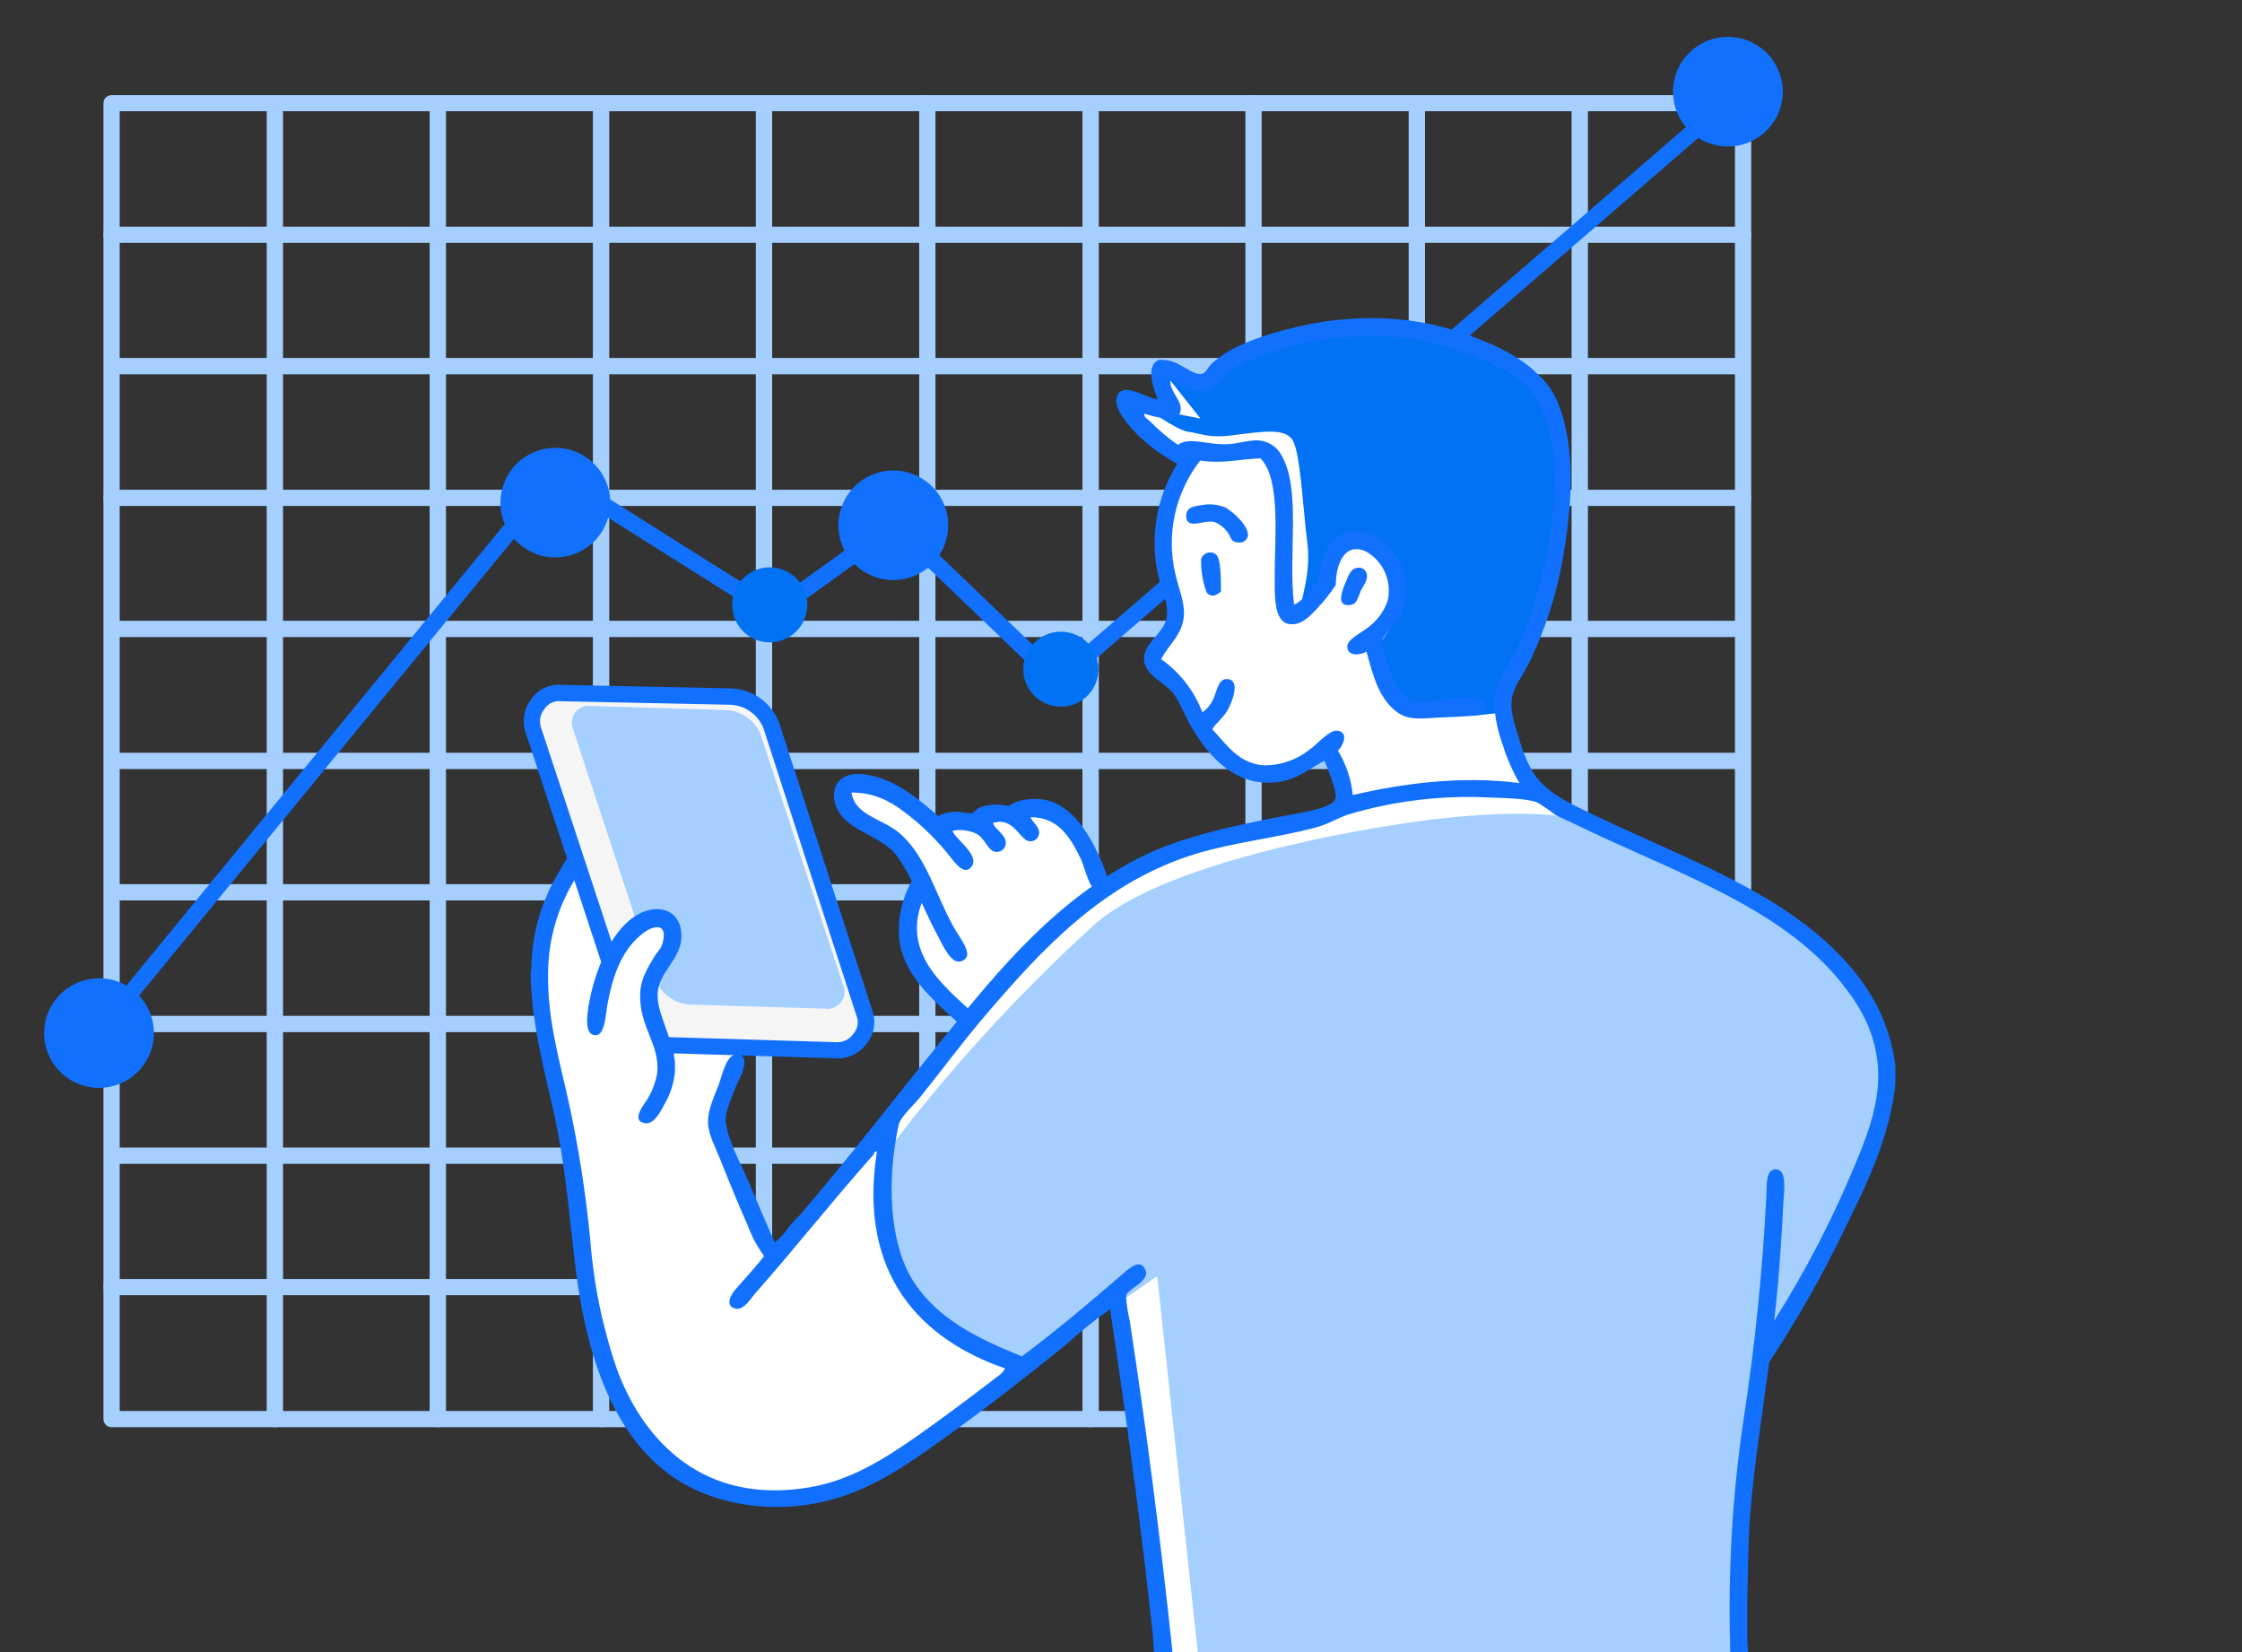
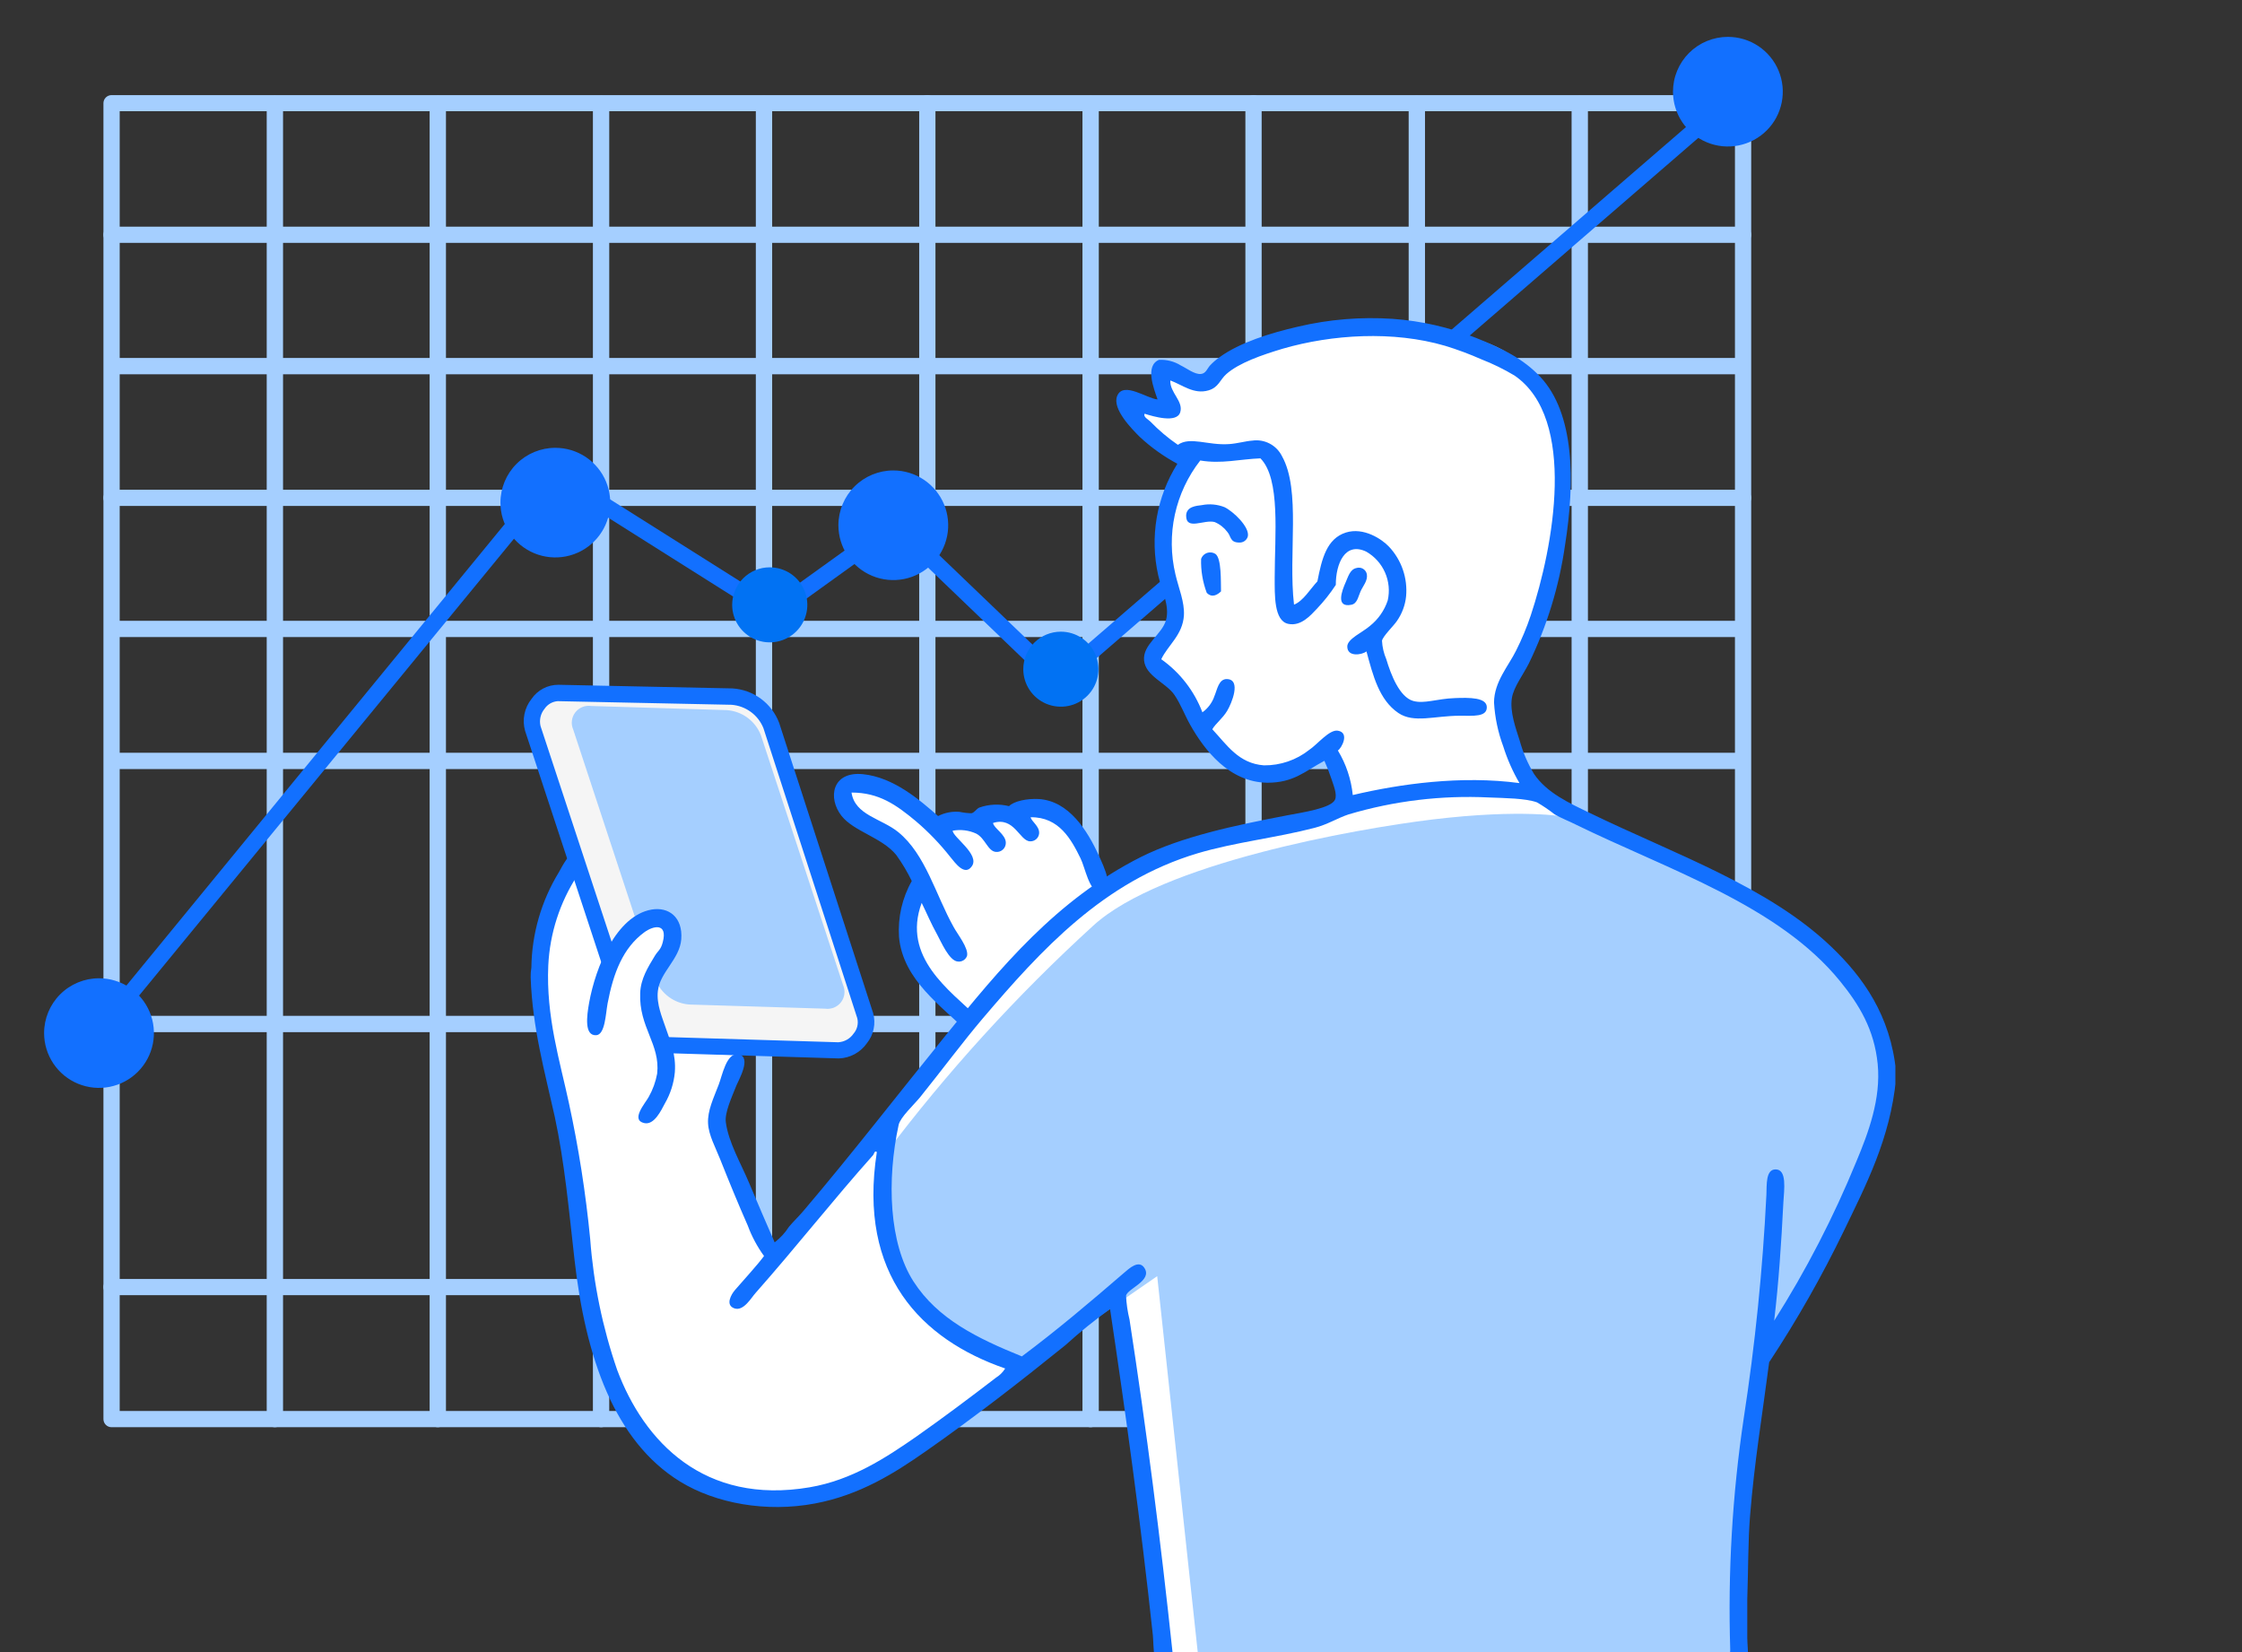
<svg xmlns="http://www.w3.org/2000/svg" width="304" height="224" viewBox="0 0 304 224" fill="none">
  <rect x="0" y="0" width="304" height="224" fill="#333333" stroke="none" />
  <g clip-path="url(#clip0_4334_11537)">
    <g clip-path="url(#clip1_4334_11537)">
      <path d="M236.35 193.51H15.127C14.835 193.51 14.555 193.394 14.348 193.187C14.141 192.981 14.025 192.701 14.025 192.409V13.995C14.025 13.703 14.141 13.423 14.348 13.217C14.555 13.011 14.835 12.895 15.127 12.895H236.35C236.642 12.895 236.923 13.011 237.129 13.217C237.336 13.423 237.452 13.703 237.452 13.995V192.361C237.459 192.51 237.435 192.658 237.383 192.797C237.33 192.936 237.25 193.063 237.147 193.17C237.044 193.278 236.92 193.363 236.783 193.421C236.646 193.48 236.499 193.51 236.35 193.51ZM16.23 191.309H235.248V15.076H16.23V191.309Z" fill="#A5CFFF" />
      <path d="M236.35 175.607H15.127C14.835 175.607 14.555 175.491 14.348 175.285C14.141 175.078 14.025 174.798 14.025 174.507C14.025 174.215 14.141 173.935 14.348 173.729C14.555 173.522 14.835 173.406 15.127 173.406H236.35C236.642 173.406 236.923 173.522 237.129 173.729C237.336 173.935 237.452 174.215 237.452 174.507C237.452 174.798 237.336 175.078 237.129 175.285C236.923 175.491 236.642 175.607 236.35 175.607Z" fill="#A5CFFF" />
-       <path d="M236.35 157.8H15.127C14.852 157.774 14.595 157.647 14.409 157.442C14.223 157.238 14.119 156.971 14.119 156.695C14.119 156.418 14.223 156.152 14.409 155.948C14.595 155.743 14.852 155.616 15.127 155.59H236.35C236.626 155.616 236.882 155.743 237.068 155.948C237.255 156.152 237.358 156.418 237.358 156.695C237.358 156.971 237.255 157.238 237.068 157.442C236.882 157.647 236.626 157.774 236.35 157.8Z" fill="#A5CFFF" />
      <path d="M236.35 139.945H15.127C14.852 139.919 14.595 139.791 14.409 139.587C14.223 139.382 14.119 139.116 14.119 138.839C14.119 138.563 14.223 138.296 14.409 138.092C14.595 137.888 14.852 137.76 15.127 137.734H236.35C236.626 137.76 236.882 137.888 237.068 138.092C237.255 138.296 237.358 138.563 237.358 138.839C237.358 139.116 237.255 139.382 237.068 139.587C236.882 139.791 236.626 139.919 236.35 139.945Z" fill="#A5CFFF" />
-       <path d="M236.35 122.09H15.127C14.852 122.064 14.595 121.937 14.409 121.732C14.223 121.528 14.119 121.261 14.119 120.985C14.119 120.708 14.223 120.442 14.409 120.238C14.595 120.033 14.852 119.906 15.127 119.88H236.35C236.626 119.906 236.882 120.033 237.068 120.238C237.255 120.442 237.358 120.708 237.358 120.985C237.358 121.261 237.255 121.528 237.068 121.732C236.882 121.937 236.626 122.064 236.35 122.09Z" fill="#A5CFFF" />
      <path d="M236.35 104.274H15.127C14.852 104.248 14.595 104.12 14.409 103.916C14.223 103.712 14.119 103.445 14.119 103.169C14.119 102.892 14.223 102.626 14.409 102.421C14.595 102.217 14.852 102.089 15.127 102.063H236.35C236.626 102.089 236.882 102.217 237.068 102.421C237.255 102.626 237.358 102.892 237.358 103.169C237.358 103.445 237.255 103.712 237.068 103.916C236.882 104.12 236.626 104.248 236.35 104.274Z" fill="#A5CFFF" />
      <path d="M236.35 86.38H15.127C14.852 86.354 14.595 86.227 14.409 86.022C14.223 85.818 14.119 85.551 14.119 85.275C14.119 84.999 14.223 84.732 14.409 84.528C14.595 84.323 14.852 84.196 15.127 84.17H236.35C236.626 84.196 236.882 84.323 237.068 84.528C237.255 84.732 237.358 84.999 237.358 85.275C237.358 85.551 237.255 85.818 237.068 86.022C236.882 86.227 236.626 86.354 236.35 86.38Z" fill="#A5CFFF" />
      <path d="M236.35 68.602H15.127C14.835 68.602 14.555 68.486 14.348 68.28C14.141 68.073 14.025 67.793 14.025 67.502C14.025 67.21 14.141 66.93 14.348 66.724C14.555 66.517 14.835 66.401 15.127 66.401H236.35C236.642 66.401 236.923 66.517 237.129 66.724C237.336 66.93 237.452 67.21 237.452 67.502C237.452 67.793 237.336 68.073 237.129 68.28C236.923 68.486 236.642 68.602 236.35 68.602Z" fill="#A5CFFF" />
      <path d="M236.35 50.747H15.127C14.852 50.722 14.595 50.594 14.409 50.39C14.223 50.185 14.119 49.919 14.119 49.642C14.119 49.366 14.223 49.099 14.409 48.895C14.595 48.691 14.852 48.563 15.127 48.537H236.35C236.626 48.563 236.882 48.691 237.068 48.895C237.255 49.099 237.358 49.366 237.358 49.642C237.358 49.919 237.255 50.185 237.068 50.39C236.882 50.594 236.626 50.722 236.35 50.747Z" fill="#A5CFFF" />
      <path d="M236.35 32.931H15.127C14.835 32.931 14.555 32.815 14.348 32.609C14.141 32.402 14.025 32.123 14.025 31.831C14.025 31.539 14.141 31.259 14.348 31.053C14.555 30.846 14.835 30.73 15.127 30.73H236.35C236.642 30.73 236.923 30.846 237.129 31.053C237.336 31.259 237.452 31.539 237.452 31.831C237.452 32.123 237.336 32.402 237.129 32.609C236.923 32.815 236.642 32.931 236.35 32.931Z" fill="#A5CFFF" />
      <path d="M214.2 193.51C213.907 193.51 213.627 193.394 213.421 193.187C213.214 192.981 213.098 192.701 213.098 192.409V13.995C213.123 13.72 213.251 13.464 213.456 13.278C213.661 13.091 213.928 12.988 214.205 12.988C214.482 12.988 214.749 13.091 214.953 13.278C215.158 13.464 215.286 13.72 215.312 13.995V192.361C215.317 192.51 215.292 192.659 215.238 192.798C215.185 192.937 215.104 193.064 215 193.171C214.896 193.278 214.772 193.363 214.634 193.422C214.497 193.48 214.349 193.51 214.2 193.51Z" fill="#A5CFFF" />
      <path d="M192.108 193.51C191.816 193.51 191.535 193.394 191.329 193.187C191.122 192.981 191.006 192.701 191.006 192.409V13.995C191.032 13.72 191.159 13.464 191.364 13.278C191.569 13.091 191.836 12.988 192.113 12.988C192.39 12.988 192.657 13.091 192.862 13.278C193.066 13.464 193.194 13.72 193.22 13.995V192.361C193.226 192.51 193.203 192.66 193.15 192.799C193.096 192.939 193.015 193.067 192.911 193.174C192.807 193.282 192.682 193.367 192.544 193.424C192.406 193.482 192.258 193.511 192.108 193.51Z" fill="#A5CFFF" />
      <path d="M169.969 193.51C169.677 193.51 169.397 193.394 169.19 193.187C168.983 192.981 168.867 192.701 168.867 192.409V13.995C168.867 13.703 168.983 13.423 169.19 13.217C169.397 13.011 169.677 12.895 169.969 12.895C170.262 12.895 170.542 13.011 170.749 13.217C170.955 13.423 171.072 13.703 171.072 13.995V192.361C171.078 192.51 171.054 192.658 171.002 192.797C170.949 192.936 170.869 193.063 170.766 193.17C170.663 193.278 170.54 193.363 170.403 193.421C170.266 193.48 170.118 193.51 169.969 193.51Z" fill="#A5CFFF" />
      <path d="M147.878 193.51C147.585 193.51 147.305 193.394 147.098 193.187C146.892 192.981 146.775 192.701 146.775 192.409V13.995C146.801 13.72 146.929 13.464 147.134 13.278C147.338 13.091 147.605 12.988 147.882 12.988C148.159 12.988 148.426 13.091 148.631 13.278C148.836 13.464 148.964 13.72 148.989 13.995V192.361C148.995 192.51 148.97 192.659 148.916 192.798C148.863 192.937 148.782 193.064 148.678 193.171C148.574 193.278 148.45 193.363 148.312 193.422C148.175 193.48 148.027 193.51 147.878 193.51Z" fill="#A5CFFF" />
      <path d="M125.739 193.51C125.446 193.51 125.166 193.394 124.96 193.187C124.753 192.981 124.637 192.701 124.637 192.409V13.995C124.637 13.703 124.753 13.423 124.96 13.217C125.166 13.011 125.446 12.895 125.739 12.895C126.031 12.895 126.311 13.011 126.518 13.217C126.725 13.423 126.841 13.703 126.841 13.995V192.361C126.848 192.51 126.824 192.658 126.771 192.797C126.719 192.936 126.639 193.063 126.536 193.17C126.433 193.278 126.309 193.363 126.172 193.421C126.035 193.48 125.888 193.51 125.739 193.51Z" fill="#A5CFFF" />
      <path d="M103.588 193.51C103.296 193.51 103.016 193.394 102.809 193.187C102.602 192.981 102.486 192.701 102.486 192.409V13.995C102.512 13.72 102.64 13.464 102.845 13.278C103.049 13.091 103.316 12.988 103.593 12.988C103.87 12.988 104.137 13.091 104.342 13.278C104.547 13.464 104.674 13.72 104.7 13.995V192.361C104.705 192.51 104.68 192.659 104.627 192.798C104.573 192.937 104.492 193.064 104.389 193.171C104.285 193.278 104.16 193.363 104.023 193.422C103.885 193.48 103.738 193.51 103.588 193.51Z" fill="#A5CFFF" />
      <path d="M81.506 193.51C81.213 193.51 80.932 193.394 80.724 193.188C80.515 192.982 80.397 192.702 80.394 192.409V13.995C80.42 13.72 80.548 13.464 80.753 13.278C80.958 13.091 81.225 12.988 81.501 12.988C81.778 12.988 82.046 13.091 82.25 13.278C82.455 13.464 82.583 13.72 82.609 13.995V192.361C82.615 192.51 82.591 192.658 82.539 192.797C82.486 192.936 82.406 193.063 82.303 193.171C82.2 193.278 82.077 193.363 81.94 193.422C81.803 193.48 81.655 193.51 81.506 193.51Z" fill="#A5CFFF" />
      <path d="M59.358 193.51C59.066 193.51 58.785 193.394 58.578 193.187C58.372 192.981 58.256 192.701 58.256 192.409V13.995C58.282 13.72 58.409 13.464 58.614 13.278C58.819 13.091 59.086 12.988 59.363 12.988C59.64 12.988 59.907 13.091 60.111 13.278C60.316 13.464 60.444 13.72 60.47 13.995V192.361C60.475 192.51 60.45 192.659 60.397 192.798C60.343 192.937 60.262 193.064 60.158 193.171C60.054 193.278 59.93 193.363 59.792 193.422C59.655 193.48 59.507 193.51 59.358 193.51Z" fill="#A5CFFF" />
      <path d="M37.266 193.51C36.974 193.51 36.694 193.394 36.487 193.187C36.28 192.981 36.164 192.701 36.164 192.409V13.995C36.19 13.72 36.318 13.464 36.522 13.278C36.727 13.091 36.994 12.988 37.271 12.988C37.548 12.988 37.815 13.091 38.02 13.278C38.224 13.464 38.352 13.72 38.378 13.995V192.361C38.383 192.51 38.358 192.659 38.305 192.798C38.251 192.937 38.17 193.064 38.066 193.171C37.962 193.278 37.838 193.363 37.701 193.422C37.563 193.48 37.415 193.51 37.266 193.51Z" fill="#A5CFFF" />
      <path d="M15.127 138.922C14.919 138.919 14.715 138.857 14.54 138.745C14.365 138.632 14.226 138.473 14.137 138.285C14.048 138.096 14.014 137.887 14.039 137.681C14.064 137.474 14.146 137.279 14.276 137.117L74.498 63.661C74.671 63.454 74.913 63.318 75.18 63.275C75.446 63.232 75.719 63.287 75.948 63.429L104.807 81.632L120.74 70.175C120.95 70.025 121.207 69.953 121.465 69.972C121.723 69.992 121.966 70.101 122.151 70.281L143.518 90.771L235.17 11.553C235.392 11.362 235.681 11.268 235.972 11.289C236.264 11.311 236.536 11.447 236.727 11.669C236.918 11.89 237.013 12.178 236.991 12.47C236.969 12.761 236.832 13.032 236.611 13.223L144.185 93.136C143.981 93.322 143.716 93.425 143.44 93.425C143.165 93.425 142.899 93.322 142.696 93.136L121.272 72.579L105.493 83.938C105.31 84.061 105.095 84.126 104.875 84.126C104.654 84.126 104.439 84.061 104.256 83.938L75.591 65.852L15.978 138.497C15.878 138.628 15.75 138.735 15.602 138.809C15.454 138.882 15.292 138.921 15.127 138.922Z" fill="#1270FF" />
      <path fill-rule="evenodd" clip-rule="evenodd" d="M115.016 106.648H117.472L126.521 111.29H129.769L134.603 110.325L140.926 109.456L144.522 111.744L149.356 120.295L131.616 138.922L128.242 135.602L124.026 129.705L123.243 125.063L124.732 120.411L124.993 118.21L122.093 114.63L114.445 109.196C114.445 109.196 112.908 105.741 115.016 106.648Z" fill="white" />
      <path fill-rule="evenodd" clip-rule="evenodd" d="M105.039 169.458L97.256 152.491L100.91 139.346L95.052 119.88L85.248 113.124L78.529 115.054C78.529 115.054 71.365 124.705 73.241 134.994C75.116 145.282 76.431 152.742 77.756 163.098C79.08 173.454 81.845 196.926 95.245 201.26C108.645 205.593 118.042 201.684 126.937 194.832C135.831 187.979 151.919 175.365 151.919 175.365L158.348 226.768H236.252C236.252 226.768 235.073 209.55 236.736 200.777C238.399 192.004 239.327 183.907 239.327 183.907C239.327 183.907 255.656 156.941 256.14 149.76C256.623 142.579 252.224 129.782 241.444 124.261C230.664 118.741 211.657 110.219 208.786 107.092C205.914 103.965 202.879 96.591 203.952 94.342C205.025 92.093 212.556 79.518 211.686 65.475C210.816 51.432 207.297 46.491 193.82 44.667C187.613 43.827 179.202 44.358 173.739 46.105C167.32 48.16 164.323 51.567 164.323 51.567L157.12 49.743L158.657 55.534L152.798 54.868C153.654 56.556 154.755 58.107 156.066 59.472C157.283 60.723 158.862 61.56 160.581 61.865C158.441 64.804 157.414 68.405 157.681 72.028C158.309 77.723 160.427 81.931 159.025 84.112C157.623 86.293 156.018 88.648 156.047 89.96C156.076 91.273 159.846 92.2 160.368 93.821C160.891 95.442 164.168 104.814 171.893 104.756C179.617 104.698 180.594 101.397 180.594 101.397C180.594 101.397 183.9 107.786 181.851 109.447C179.801 111.107 155.273 113.307 145.635 123.354C135.996 133.401 105.039 169.458 105.039 169.458Z" fill="white" />
      <path fill-rule="evenodd" clip-rule="evenodd" d="M119.928 156.613C119.928 156.613 119.599 166.67 122.712 173.397C126.502 181.571 138.751 185.577 138.751 185.577L156.908 173.03L162.709 226.827H236.118C236.118 226.827 236.118 190.866 239.018 185.596C259.06 148.554 263.875 138.218 234.6 120.382C227.518 116.285 219.972 113.045 212.122 110.731C212.122 110.731 206.418 109.64 194.255 111.107C183.553 112.41 157.43 117.091 148.245 125.497C137.856 134.966 128.376 145.383 119.928 156.613Z" fill="#A5CFFF" />
-       <path fill-rule="evenodd" clip-rule="evenodd" d="M186.782 87.616C186.782 87.616 188.348 96.504 190.977 97.026C193.607 97.547 194.497 97.267 196.711 97.219C198.925 97.17 203.208 96.678 203.208 96.678C203.117 96.089 203.147 95.487 203.296 94.909C203.446 94.332 203.712 93.791 204.078 93.32C207.234 89.315 209.478 84.671 210.652 79.711C212.779 71.701 214.857 55.969 208.651 50.921C202.444 45.873 187.584 42.766 178.322 44.619C174.223 45.439 170.027 46.626 167.436 48.19C164.178 50.168 162.979 52.475 162.264 52.311C160.978 52.012 157.053 49.512 157.053 49.512L162.776 56.751L155.486 55.342C155.486 55.342 159.508 58.343 161.152 58.546C162.795 58.748 163.801 59.434 166.953 59.038C171.342 58.478 174.001 58.073 175.151 59.501C176.302 60.93 176.572 68.004 177.268 73.631C177.955 79.084 175.335 83.282 176.814 82.867C178.448 82.433 180.082 79.615 180.082 79.615C180.082 79.615 180.991 73.737 184.403 73.824C187.816 73.911 190.204 77.395 190.146 80.502C190.088 83.61 186.782 87.616 186.782 87.616Z" fill="#0172F3" />
      <path fill-rule="evenodd" clip-rule="evenodd" d="M75.203 93.667L98.909 94.391C100.103 94.477 101.248 94.9 102.21 95.611C103.172 96.322 103.911 97.291 104.343 98.405L117.443 138.497C118.149 140.64 116.853 142.358 114.542 142.251L90.846 141.528C89.653 141.441 88.508 141.018 87.546 140.307C86.584 139.596 85.844 138.627 85.413 137.513L72.303 97.469C71.617 95.278 72.912 93.589 75.203 93.667Z" fill="#F5F5F5" />
      <path d="M113.75 143.507L90.393 142.792C88.996 142.708 87.654 142.223 86.529 141.394C85.403 140.565 84.543 139.428 84.05 138.121L71.201 99.101C70.991 98.364 70.959 97.587 71.108 96.835C71.258 96.083 71.585 95.378 72.062 94.777C72.466 94.178 73.011 93.689 73.651 93.352C74.29 93.015 75.003 92.842 75.726 92.847L99.297 93.339C100.695 93.421 102.038 93.906 103.166 94.735C104.293 95.564 105.155 96.702 105.648 98.01L118.391 137.359C118.585 138.057 118.609 138.791 118.463 139.501C118.317 140.211 118.004 140.876 117.55 141.441C117.121 142.056 116.554 142.563 115.894 142.922C115.235 143.28 114.501 143.481 113.75 143.507ZM75.62 95.067C75.262 95.093 74.915 95.201 74.605 95.381C74.295 95.562 74.03 95.811 73.831 96.109C73.569 96.429 73.383 96.806 73.289 97.209C73.195 97.612 73.195 98.032 73.29 98.435L86.148 137.455C86.501 138.33 87.093 139.088 87.854 139.646C88.616 140.204 89.518 140.538 90.46 140.611L113.663 141.316C114.077 141.291 114.479 141.173 114.84 140.968C115.2 140.764 115.509 140.48 115.742 140.138C115.984 139.856 116.155 139.522 116.242 139.161C116.33 138.8 116.331 138.424 116.245 138.063L103.512 98.715C103.158 97.84 102.568 97.082 101.806 96.524C101.044 95.966 100.142 95.632 99.2 95.559L75.629 95.067H75.62Z" fill="#1270FF" />
      <path fill-rule="evenodd" clip-rule="evenodd" d="M80.182 95.723L98.551 96.282C99.565 96.354 100.537 96.711 101.355 97.312C102.173 97.914 102.804 98.735 103.173 99.68L114.32 133.575C114.483 133.952 114.543 134.365 114.492 134.772C114.442 135.179 114.283 135.565 114.032 135.89C113.781 136.215 113.448 136.467 113.067 136.62C112.686 136.773 112.27 136.822 111.864 136.76L93.495 136.2C92.482 136.131 91.51 135.774 90.694 135.172C89.877 134.57 89.249 133.749 88.883 132.803L77.727 98.927C77.558 98.55 77.495 98.134 77.543 97.724C77.591 97.314 77.75 96.925 78.001 96.597C78.252 96.269 78.588 96.014 78.971 95.861C79.355 95.707 79.773 95.659 80.182 95.723Z" fill="#A5CFFF" />
      <path fill-rule="evenodd" clip-rule="evenodd" d="M80.733 136.49C80.733 136.49 84.387 122.515 90.198 125.014C96.008 127.514 87.239 130.882 88.052 136.76C88.864 142.638 91.822 144.78 88.864 149.876C85.905 154.972 79.611 146.807 79.611 146.807L80.733 136.49Z" fill="white" />
      <path fill-rule="evenodd" clip-rule="evenodd" d="M248.357 128.411C239.762 120.169 227.164 115.865 215.486 110.19C212.778 108.877 209.733 107.507 207.993 104.92C207.147 103.512 206.496 101.996 206.059 100.413C205.527 98.733 204.696 96.494 205.005 94.622C205.266 93.097 206.523 91.514 207.316 89.922C209.765 84.869 211.415 79.468 212.208 73.91C213.571 65.35 213.532 56.075 208.843 51.085C206.552 48.643 203.671 47.224 200.142 45.815C196.521 44.377 192.699 43.505 188.811 43.229C184.526 42.943 180.221 43.297 176.04 44.281C172.173 45.169 168.103 46.452 165.405 48.402C164.917 48.739 164.467 49.127 164.062 49.56C163.685 49.984 163.51 50.651 162.814 50.708C161.964 50.776 160.881 49.917 160.127 49.56C159.237 49.002 158.197 48.733 157.149 48.788C155.215 49.599 156.462 52.716 156.956 54.154C155.592 54.086 152.315 51.635 151.484 53.681C150.758 55.447 153.514 58.208 154.548 59.24C156.083 60.667 157.795 61.89 159.643 62.879C156.809 67.39 155.878 72.837 157.052 78.031C157.487 79.962 158.647 82.114 158.106 84.073C157.565 86.032 154.925 87.383 155.128 89.536C155.331 91.688 158.145 92.585 159.257 94.236C160.078 95.442 160.629 96.929 161.374 98.26C163.307 101.687 166.653 106.068 171.844 106.126C175.431 106.126 176.891 104.592 179.579 103.154C179.943 103.967 180.265 104.798 180.546 105.644C180.787 106.397 181.348 107.7 181.019 108.423C180.517 109.582 176.562 110.161 174.59 110.537C167.368 111.917 160.243 113.432 154.703 116.193C143.237 121.984 135.638 131.21 128.01 140.649C121.648 148.496 115.538 156.419 108.983 164.131C108.345 164.893 107.601 165.588 106.972 166.341C106.456 167.15 105.802 167.863 105.039 168.445C103.956 166.003 102.786 163.253 101.577 160.396C100.456 157.722 98.774 154.885 98.416 152.154C98.242 150.851 99.238 148.737 99.856 147.164C100.108 146.517 101.993 143.303 100.137 142.946C98.493 142.666 97.933 145.842 97.449 147.067C96.763 148.882 95.912 150.58 96.009 152.337C96.096 153.929 97.024 155.589 97.643 157.163C98.89 160.29 100.069 163.175 101.394 166.177C101.936 167.645 102.678 169.032 103.598 170.298C102.631 171.601 100.978 173.377 99.663 174.902C99.151 175.49 98.31 176.948 99.567 177.392C100.823 177.836 101.858 175.954 102.467 175.288C107.968 169.072 112.918 162.741 118.409 156.593C118.487 156.497 118.612 155.908 118.893 156.207C116.302 172.856 124.916 181.609 136.295 185.547C135.981 186.053 135.554 186.479 135.048 186.792C131.616 189.427 127.952 192.178 124.287 194.755C120.121 197.65 115.519 200.68 109.785 201.655C95.477 204.087 87.317 195.459 83.682 185.74C81.705 180.009 80.477 174.046 80.027 168.001C79.424 161.779 78.455 155.598 77.127 149.49C75.928 143.902 74.024 137.821 74.343 130.892C74.552 126.556 75.91 122.353 78.278 118.712C78.641 118.186 78.964 117.635 79.245 117.061C78.896 116.549 78.595 116.006 78.345 115.44C77.175 115.44 76.267 117.428 75.793 118.239C73.403 122.139 72.111 126.61 72.051 131.181C71.977 131.624 71.945 132.074 71.955 132.523C72.187 139.356 73.888 145.407 75.222 151.41C76.566 157.684 77.108 163.841 77.91 170.877C79.389 183.916 83.266 195.382 92.219 200.883C97.053 203.846 103.898 205.091 110.472 203.856C116.582 202.717 121.3 199.735 125.544 196.762C132.08 192.197 138.403 187.275 144.465 182.382C146.387 180.637 148.408 179.003 150.517 177.488C152.702 192.1 154.693 206.548 156.318 221.691C156.463 223.062 156.26 227.337 158.251 226.971C159.063 226.816 159.15 225.513 159.015 224.278C157.352 208.604 155.438 193.722 153.156 178.917C152.895 177.85 152.736 176.761 152.682 175.664C152.905 174.699 156.289 173.637 155.177 171.919C154.423 170.752 153.117 171.968 152.392 172.595C147.665 176.668 143.362 180.316 138.557 183.906C132.573 181.474 127.169 178.878 123.862 173.744C120.556 168.609 120.217 160.029 121.851 152.511C122.073 151.497 123.891 149.818 124.751 148.776C127.652 145.176 130.61 141.19 133.298 138.034C141.158 128.807 149.608 119.513 162.399 115.691C167.397 114.205 173.082 113.587 178.244 112.245C180.014 111.792 181.358 110.913 182.856 110.421C189.019 108.587 195.449 107.811 201.873 108.124C204.058 108.211 206.862 108.23 208.408 108.79C209.245 109.277 210.046 109.822 210.806 110.421C211.696 110.942 212.74 111.328 213.591 111.763C226.246 117.959 241.144 122.736 249.517 133.054C252.079 136.21 254.138 139.568 254.602 144.268C255.066 148.969 253.336 153.601 251.702 157.5C248.629 165.002 244.902 172.22 240.564 179.071C241.183 173.83 241.531 168.609 241.811 163.06C241.918 161.255 242.324 158.552 240.757 158.552C239.404 158.552 239.569 160.656 239.511 162.008C239.012 172.152 237.985 182.265 236.436 192.303C234.89 202.68 234.279 213.174 234.609 223.66C234.545 224.427 234.577 225.199 234.705 225.957C234.826 226.241 235.026 226.483 235.282 226.654C235.538 226.825 235.838 226.919 236.146 226.922C237.442 226.739 236.929 223.593 236.919 222.097C236.919 220.167 236.919 217.503 236.919 216.818C237.064 212.561 237.016 208.99 237.297 205.506C237.877 198.239 238.988 191.637 239.887 184.698C243.639 179.013 247.01 173.087 249.981 166.959C252.959 160.772 256.313 154.412 257.087 146.257V145.253C256.333 137.686 252.64 132.513 248.357 128.411ZM183.427 107.796C183.211 105.657 182.52 103.593 181.406 101.754C181.87 101.503 183.069 99.341 181.406 99.071C180.255 98.878 178.651 100.915 177.539 101.658C175.793 103.046 173.622 103.792 171.39 103.771C167.938 103.521 166.362 100.992 164.38 98.878C164.816 98.116 165.763 97.43 166.391 96.388C167.02 95.346 168.325 92.151 166.391 92.074C165.251 92.016 165.048 93.493 164.671 94.371C164.373 95.261 163.801 96.035 163.037 96.581C161.935 93.681 159.993 91.175 157.458 89.381C158.377 87.451 160.359 86.109 160.533 83.436C160.629 81.593 159.827 79.788 159.382 77.877C158.748 75.216 158.721 72.446 159.303 69.773C159.886 67.1 161.062 64.593 162.747 62.435C165.647 62.927 168.103 62.251 170.906 62.145C173.662 64.925 172.84 72.598 172.84 78.253C172.84 80.695 172.734 84.16 174.667 84.585C176.408 84.961 177.732 83.407 178.535 82.567C179.496 81.561 180.363 80.469 181.125 79.305C181.125 76.41 182.382 73.418 185.263 74.798C186.393 75.447 187.284 76.44 187.806 77.632C188.328 78.823 188.453 80.151 188.164 81.419C187.712 82.776 186.876 83.972 185.756 84.864C184.79 85.723 182.682 86.611 182.682 87.654C182.682 89.159 184.741 88.773 185.283 88.32C186.172 91.601 186.994 94.892 189.604 96.668C191.712 98.096 194.506 97.044 197.958 97.044C199.756 97.044 201.602 97.237 201.602 95.896C201.602 94.554 199.253 94.574 197.281 94.651C194.796 94.738 193.143 95.462 191.615 95.037C189.759 94.506 188.589 91.447 187.97 89.372C187.631 88.582 187.435 87.739 187.39 86.882C187.487 86.274 189.015 84.806 189.411 84.198C190.108 83.204 190.538 82.048 190.658 80.84C190.767 79.622 190.618 78.396 190.22 77.24C189.822 76.084 189.184 75.025 188.347 74.132C187.381 73.1 184.906 71.449 182.498 72.202C179.888 73.032 179.23 75.754 178.631 78.823C177.664 79.855 176.698 81.506 175.46 81.979C174.658 75.078 176.427 66.479 173.826 61.846C173.463 61.115 172.877 60.518 172.153 60.14C171.429 59.762 170.603 59.623 169.795 59.742C168.896 59.8 167.803 60.138 166.624 60.215C163.771 60.408 161.374 59.144 159.711 60.312C158.36 59.385 157.106 58.324 155.969 57.146C155.67 56.847 155.003 56.547 155.196 56.094C156.385 56.47 159.566 57.416 160.03 55.901C160.494 54.386 158.609 53.247 158.686 51.587C160.32 52.175 161.867 53.517 163.868 52.928C165.231 52.532 165.434 51.471 166.276 50.728C167.967 49.212 171.11 48.122 173.952 47.273C180.632 45.342 188.899 44.821 195.947 46.886C197.616 47.395 199.253 48.005 200.848 48.711C202.413 49.319 203.923 50.058 205.363 50.921C213.881 56.769 210.632 74.18 207.567 83.417C207.015 85.072 206.343 86.684 205.556 88.242C204.532 90.308 202.598 92.45 202.579 95.24C202.696 97.272 203.116 99.276 203.826 101.185C204.372 102.925 205.111 104.599 206.03 106.175C198.131 105.123 189.914 106.271 183.427 107.796Z" fill="#1270FF" />
      <path fill-rule="evenodd" clip-rule="evenodd" d="M162.969 68.486C163.999 68.283 165.067 68.38 166.043 68.766C167.232 69.345 169.436 71.44 169.204 72.704C169.14 72.957 168.991 73.181 168.782 73.337C168.572 73.493 168.315 73.573 168.054 73.563C166.749 73.563 166.952 72.733 166.42 72.125C165.977 71.532 165.383 71.069 164.699 70.783C163.288 70.397 160.832 71.971 160.832 69.924C160.851 68.66 162.234 68.583 162.969 68.486Z" fill="#1270FF" />
      <path fill-rule="evenodd" clip-rule="evenodd" d="M165.561 80.184C165.067 80.657 164.333 81.101 163.627 80.377C163.074 78.907 162.815 77.343 162.863 75.773C162.927 75.587 163.033 75.418 163.172 75.278C163.311 75.139 163.48 75.033 163.666 74.968C163.852 74.903 164.05 74.881 164.246 74.903C164.442 74.925 164.63 74.992 164.797 75.097C165.657 75.696 165.522 78.9 165.561 80.184Z" fill="#1270FF" />
      <path fill-rule="evenodd" clip-rule="evenodd" d="M183.909 77.018C184.06 76.969 184.219 76.952 184.377 76.97C184.534 76.987 184.686 77.039 184.822 77.12C184.958 77.202 185.074 77.312 185.164 77.442C185.253 77.573 185.313 77.721 185.34 77.877C185.476 78.736 184.808 79.45 184.48 80.184C184.151 80.917 184.035 81.844 183.232 81.998C181.057 82.433 181.966 80.068 182.469 78.939C182.788 78.225 183.049 77.201 183.909 77.018Z" fill="#1270FF" />
      <path fill-rule="evenodd" clip-rule="evenodd" d="M88.342 123.325C90.682 122.92 92.606 124.377 92.374 127.36C92.161 130.052 89.474 131.828 89.203 134.357C88.99 136.142 89.793 137.947 90.257 139.337C90.866 141.161 91.688 142.908 91.504 145.379C91.367 146.865 90.908 148.304 90.16 149.596C89.648 150.561 88.71 152.559 87.376 152.279C85.442 151.874 87.501 149.577 87.956 148.737C88.513 147.754 88.902 146.684 89.106 145.572C89.551 141.566 86.621 139.308 86.805 134.646C86.873 132.716 87.849 131.153 88.816 129.56C89.213 128.913 89.609 128.778 89.87 127.736C90.556 125.092 88.584 125.507 87.376 126.395C84.475 128.518 83.17 131.905 82.387 136.046C82.126 137.426 82.058 140.273 80.85 140.36C79.206 140.466 79.554 137.773 79.883 135.949C80.763 131.085 83.576 124.165 88.342 123.325Z" fill="#1270FF" />
      <path fill-rule="evenodd" clip-rule="evenodd" d="M127.198 110.644C128.093 110.188 129.097 109.991 130.098 110.074C130.633 110.187 131.176 110.251 131.722 110.267C132.128 110.18 132.36 109.698 132.786 109.495C134.082 109.038 135.483 108.97 136.817 109.302C137.494 108.617 139.254 108.25 140.849 108.337C144.919 108.588 147.452 112.584 149.018 116.058C149.589 117.313 151.397 120.951 149.018 120.884C147.684 120.826 147.143 117.651 146.514 116.377C145.267 113.838 143.614 110.75 139.747 110.808C139.853 111.377 140.994 112.043 140.897 113.018C140.865 113.32 140.718 113.598 140.485 113.794C140.253 113.99 139.954 114.089 139.65 114.07C138.248 114.012 137.533 110.682 134.652 111.58C134.729 112.284 136.382 113.134 136.382 114.263C136.386 114.436 136.353 114.607 136.285 114.766C136.217 114.925 136.117 115.069 135.99 115.186C135.863 115.304 135.712 115.393 135.548 115.449C135.385 115.504 135.211 115.524 135.038 115.508C133.927 115.411 133.598 113.645 132.351 113.018C131.358 112.568 130.251 112.434 129.18 112.632C129.18 113.491 132.911 115.865 131.771 117.457C130.804 118.838 129.518 116.994 128.87 116.212C127.469 114.428 125.891 112.789 124.162 111.319C121.513 109.119 119.183 107.459 115.461 107.459C115.915 110.537 119.531 110.972 121.803 112.825C125.516 115.855 126.859 121.318 129.296 125.671C129.808 126.636 131.374 128.566 131.123 129.608C131.033 129.858 130.86 130.07 130.633 130.208C130.407 130.347 130.139 130.404 129.876 130.371C128.686 130.294 127.555 127.572 127.082 126.732C126.221 125.179 125.67 123.837 124.974 122.418C122.238 129.792 128.841 134.328 132.467 137.86C132.032 138.546 131.394 139.028 130.93 139.684C127.865 136.528 122.412 132.929 121.9 127.022C121.729 124.386 122.33 121.757 123.63 119.455C123.031 118.211 122.323 117.023 121.513 115.904C119.579 113.549 115.789 112.738 114.117 110.634C112.183 108.183 112.831 104.544 117.017 104.969C121.203 105.393 124.771 108.52 127.198 110.644Z" fill="#1270FF" />
      <path fill-rule="evenodd" clip-rule="evenodd" d="M13.425 132.639C14.897 132.639 16.336 133.075 17.561 133.891C18.785 134.708 19.739 135.868 20.302 137.226C20.866 138.584 21.013 140.078 20.726 141.52C20.439 142.962 19.73 144.286 18.689 145.325C17.648 146.364 16.321 147.072 14.877 147.359C13.433 147.646 11.936 147.499 10.576 146.936C9.216 146.374 8.053 145.421 7.235 144.199C6.417 142.977 5.98 141.54 5.98 140.07C5.98 138.099 6.765 136.209 8.161 134.815C9.557 133.422 11.45 132.639 13.425 132.639Z" fill="#1270FF" />
      <path fill-rule="evenodd" clip-rule="evenodd" d="M75.3 60.717C76.772 60.717 78.211 61.153 79.436 61.969C80.66 62.786 81.614 63.947 82.177 65.304C82.741 66.662 82.888 68.157 82.601 69.598C82.314 71.04 81.605 72.364 80.564 73.403C79.523 74.443 78.196 75.15 76.752 75.437C75.308 75.724 73.811 75.577 72.451 75.014C71.091 74.452 69.928 73.499 69.11 72.277C68.292 71.055 67.856 69.618 67.856 68.148C67.856 66.177 68.64 64.287 70.036 62.894C71.432 61.5 73.325 60.717 75.3 60.717Z" fill="#1270FF" />
      <path fill-rule="evenodd" clip-rule="evenodd" d="M121.126 63.786C122.598 63.786 124.038 64.222 125.262 65.039C126.486 65.855 127.44 67.016 128.004 68.374C128.567 69.732 128.715 71.226 128.427 72.667C128.14 74.109 127.431 75.433 126.39 76.472C125.349 77.512 124.022 78.22 122.578 78.506C121.134 78.793 119.638 78.646 118.277 78.084C116.917 77.521 115.754 76.569 114.936 75.346C114.118 74.124 113.682 72.687 113.682 71.218C113.682 69.247 114.466 67.356 115.862 65.963C117.258 64.569 119.152 63.786 121.126 63.786Z" fill="#1270FF" />
      <path fill-rule="evenodd" clip-rule="evenodd" d="M234.29 5C235.762 5 237.202 5.436 238.426 6.252C239.65 7.069 240.604 8.23 241.168 9.588C241.731 10.946 241.878 12.44 241.591 13.881C241.304 15.323 240.595 16.647 239.554 17.686C238.513 18.726 237.186 19.433 235.742 19.72C234.298 20.007 232.802 19.86 231.441 19.297C230.081 18.735 228.918 17.782 228.1 16.56C227.282 15.338 226.846 13.901 226.846 12.431C226.846 11.456 227.038 10.489 227.412 9.588C227.787 8.686 228.335 7.867 229.026 7.177C229.717 6.487 230.538 5.939 231.441 5.566C232.344 5.192 233.312 5 234.29 5Z" fill="#1270FF" />
      <path fill-rule="evenodd" clip-rule="evenodd" d="M104.363 76.922C105.371 76.92 106.357 77.217 107.196 77.774C108.035 78.332 108.69 79.126 109.077 80.055C109.464 80.984 109.566 82.007 109.371 82.995C109.175 83.982 108.691 84.889 107.979 85.601C107.266 86.314 106.358 86.799 105.37 86.996C104.381 87.193 103.356 87.093 102.425 86.708C101.493 86.323 100.697 85.671 100.137 84.835C99.576 83.998 99.277 83.014 99.277 82.008C99.277 80.661 99.813 79.369 100.766 78.415C101.72 77.461 103.013 76.924 104.363 76.922Z" fill="#0172F3" />
      <path fill-rule="evenodd" clip-rule="evenodd" d="M143.845 85.647C144.853 85.647 145.838 85.945 146.676 86.504C147.514 87.063 148.167 87.857 148.552 88.786C148.938 89.716 149.039 90.738 148.842 91.725C148.646 92.712 148.16 93.618 147.448 94.329C146.735 95.041 145.828 95.525 144.839 95.721C143.851 95.918 142.826 95.817 141.895 95.432C140.964 95.047 140.169 94.395 139.609 93.558C139.049 92.722 138.75 91.739 138.75 90.733C138.75 89.384 139.287 88.09 140.242 87.136C141.198 86.182 142.494 85.647 143.845 85.647Z" fill="#0172F3" />
    </g>
  </g>
  <defs>
    <clipPath id="clip0_4334_11537">
      <rect width="304" height="224" fill="white" />
    </clipPath>
    <clipPath id="clip1_4334_11537">
      <rect width="251" height="222" fill="white" transform="translate(6 5)" />
    </clipPath>
  </defs>
</svg>